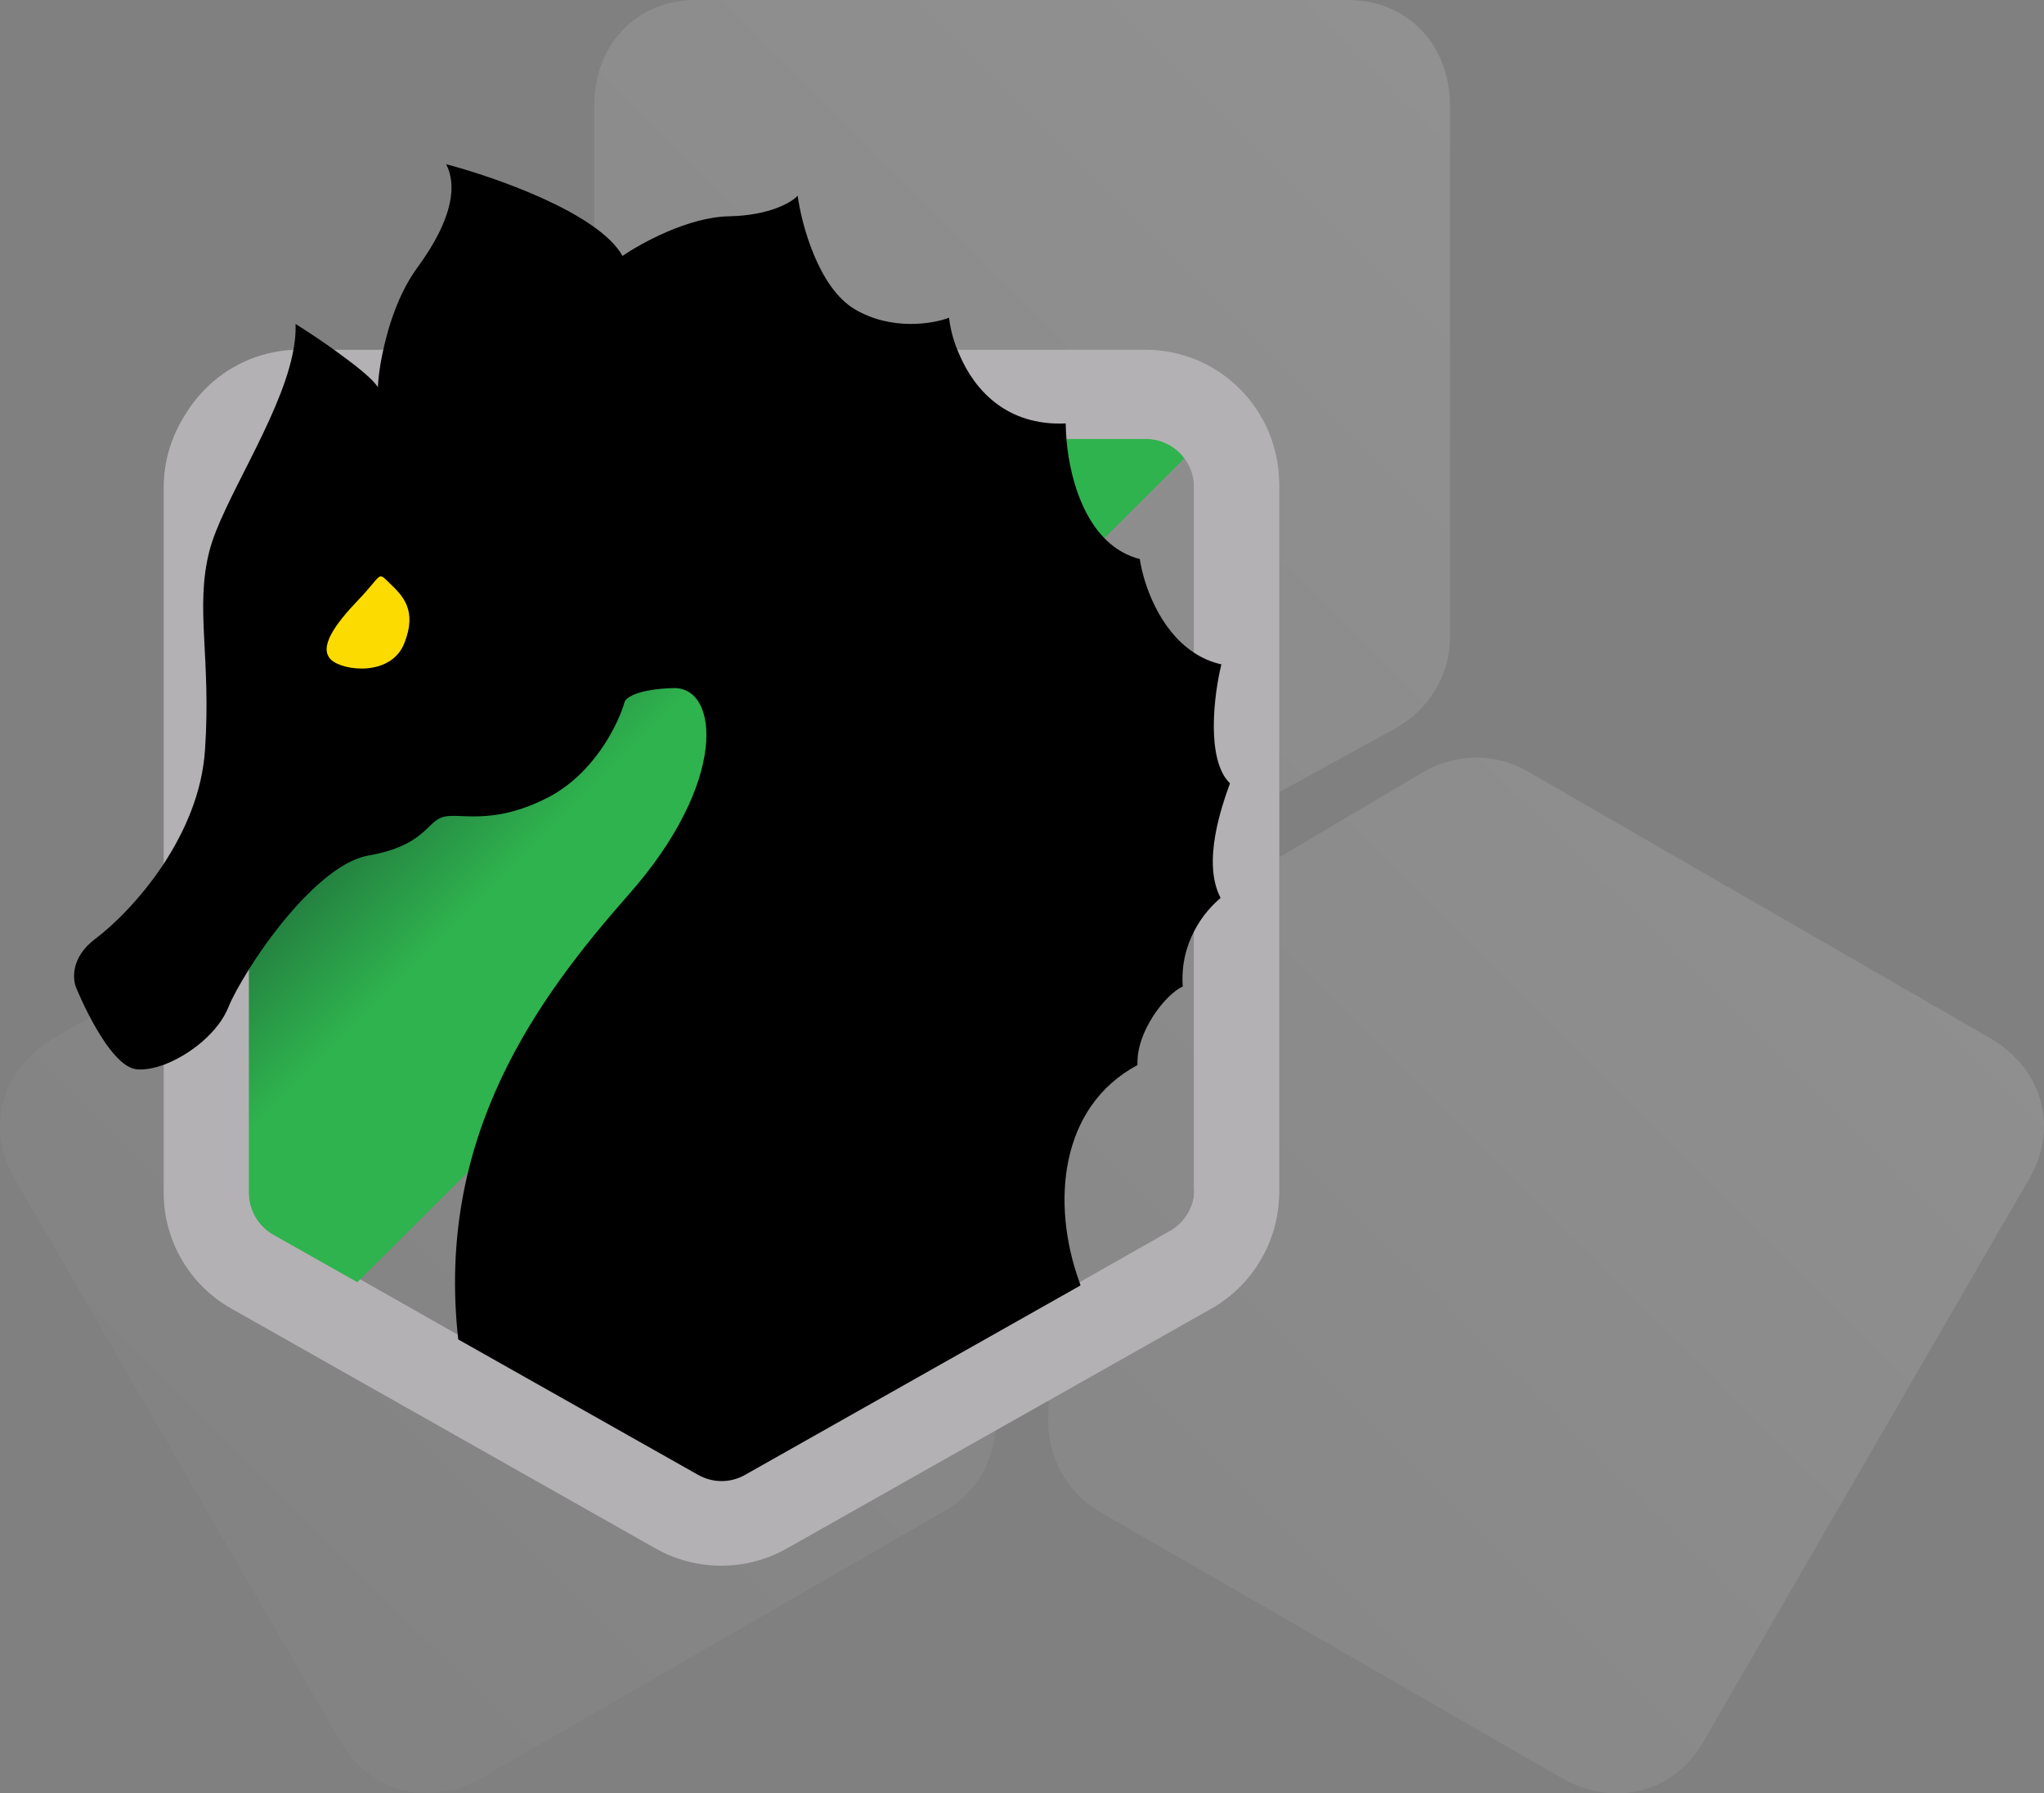
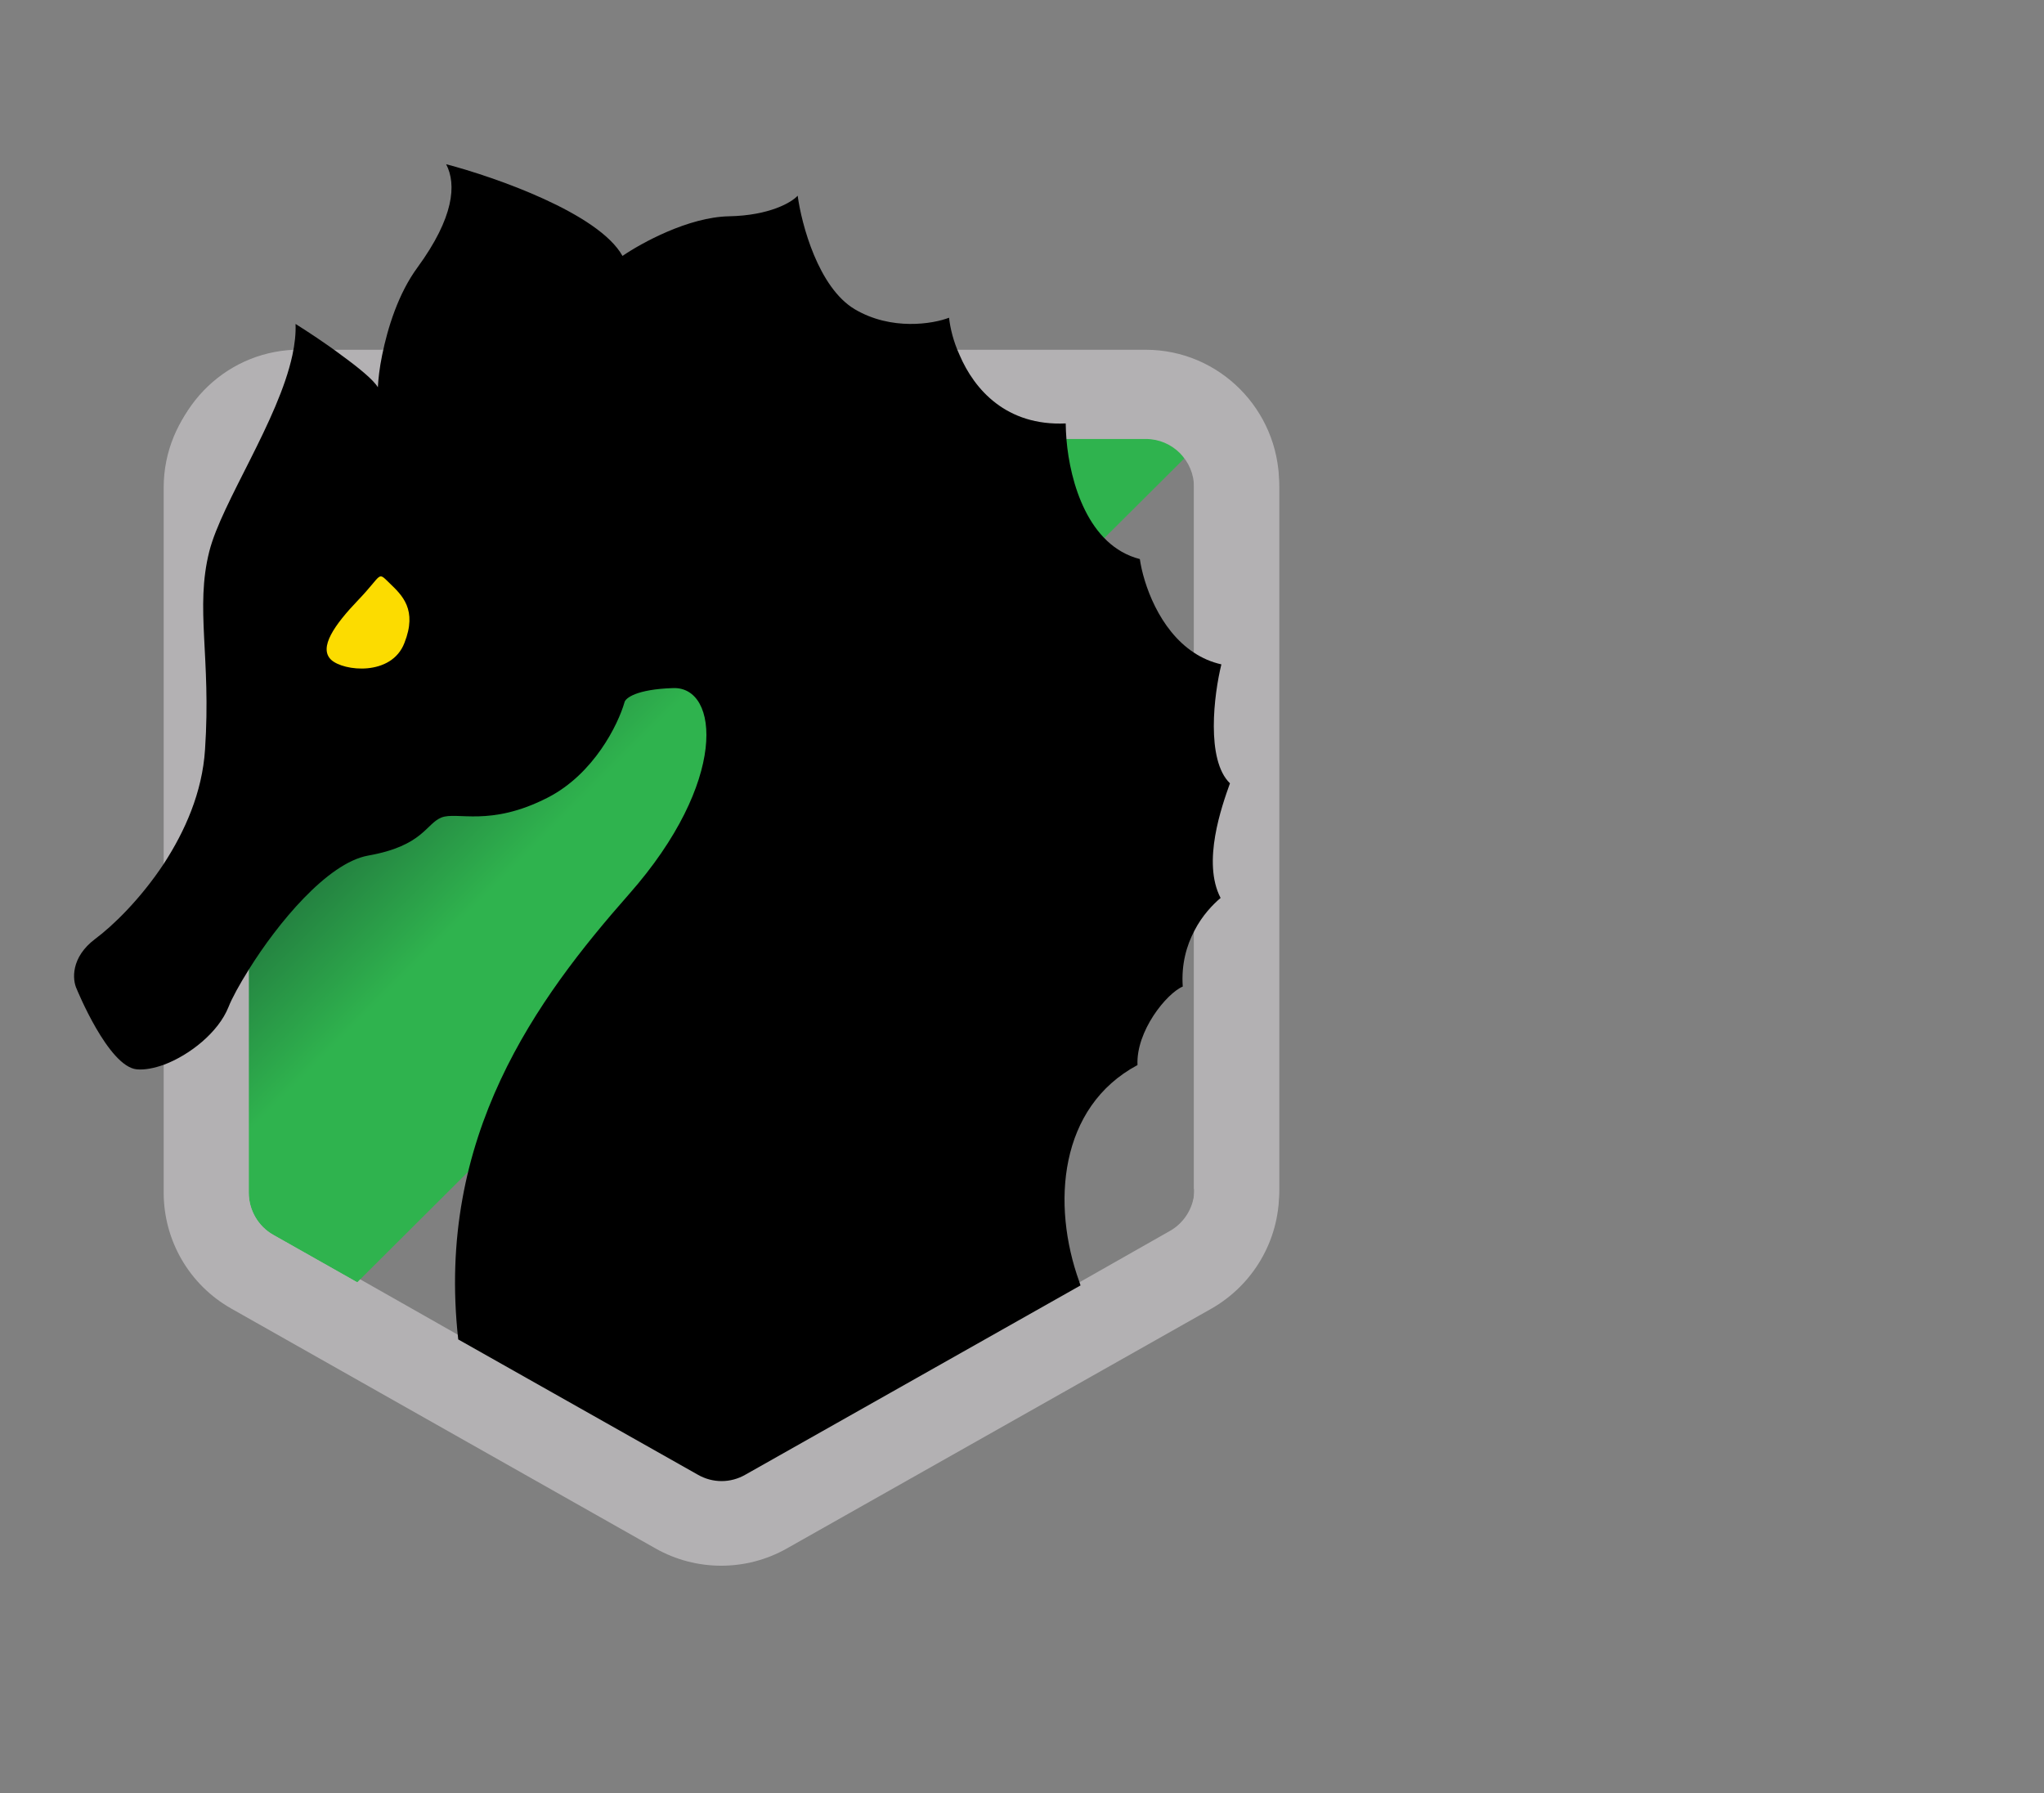
<svg xmlns="http://www.w3.org/2000/svg" width="473" height="415" viewBox="0 0 473 415" fill="none">
  <rect x="0" y="0" width="473" height="415" fill="#808080" stroke="none" />
-   <path d="M248.668 209.345C244.822 211.511 240.286 212.593 235.848 212.593C231.213 212.593 226.776 211.511 222.733 209.247L150.054 168.5C142.264 164.169 137.53 156.197 137.53 147.634V24.311C137.53 10.236 147.392 0 161 0H311.978C325.587 0 335.448 10.236 335.547 24.311V147.536C335.547 156.197 330.616 164.268 322.826 168.598L248.668 209.345ZM225.888 232.18C223.62 228.341 220.464 224.995 216.619 222.731L144.137 179.031C136.544 174.405 127.077 174.209 119.582 178.539L12.586 240.152C0.457 247.238 -3.488 260.919 3.317 272.631L78.855 403.14C85.659 414.852 99.465 418.297 111.693 411.309L218.689 349.598C226.184 345.366 230.622 337.197 230.523 328.339L229.537 245.073C229.438 240.644 228.156 236.215 225.888 232.18ZM460.392 240.152L353.396 178.441C345.901 174.11 336.632 174.307 329.038 178.834L257.247 221.353C253.303 223.617 250.147 226.963 247.78 230.999C245.512 234.837 244.329 239.266 244.23 243.695L242.554 328.24C242.357 337.098 246.893 345.464 254.388 349.795L361.285 411.408C373.513 418.396 387.319 414.951 394.123 403.14L469.662 272.631C476.466 260.821 472.62 247.14 460.392 240.152Z" fill="url(#paint0_linear_922_5244)" fill-opacity="0.18" />
  <path fill-rule="evenodd" clip-rule="evenodd" d="M274.121 105.068L83.251 295.938L63.803 284.954C60.292 282.974 58.131 279.192 58.131 275.141V111.82C58.131 105.608 63.173 100.566 69.296 100.566H265.118C268.809 100.566 272.051 102.367 274.121 105.068Z" fill="url(#paint1_linear_922_5244)" />
  <path d="M265.119 80.938H69.296C68.936 80.938 68.486 80.938 68.126 80.938C51.65 81.568 38.505 95.163 38.505 111.819V275.14C38.505 286.304 44.447 296.568 54.171 302.06L152.127 357.61C161.49 362.922 173.015 362.922 182.378 357.61L280.334 302.06C289.968 296.568 296 286.304 296 275.14V111.819C295.91 94.803 282.135 80.938 265.119 80.938ZM276.373 275.14C276.373 275.41 276.373 275.68 276.373 275.95C276.103 279.642 273.942 283.063 270.701 284.863L250.083 296.568L172.745 340.504C169.323 342.485 165.182 342.485 161.761 340.504L106.48 309.172L101.258 306.201L63.804 284.953C60.293 282.973 58.132 279.191 58.132 275.14V111.819C58.132 105.607 63.174 100.565 69.296 100.565H265.119C271.331 100.565 276.283 105.607 276.283 111.819V275.14H276.373Z" fill="#B3B1B3" />
  <path fill-rule="evenodd" clip-rule="evenodd" d="M274.061 106.079L82.657 296.736L63.246 285.764C59.725 283.786 57.558 280.009 57.558 275.962V112.824C57.558 106.619 62.614 101.582 68.753 101.582H265.123C268.825 101.582 272.075 103.381 274.061 106.079Z" fill="url(#paint2_linear_922_5244)" />
  <path fill-rule="evenodd" clip-rule="evenodd" d="M265.123 81.977H68.754C68.393 81.977 67.941 81.977 67.58 81.977C51.058 82.607 37.877 96.186 37.877 112.824V275.962C37.877 287.113 43.835 297.366 53.586 302.852L151.726 358.34C161.115 363.646 172.672 363.646 182.061 358.34L280.291 302.852C289.952 297.366 296.001 287.113 296.001 275.962V112.824C296.001 95.827 282.187 81.977 265.123 81.977ZM276.319 275.962C276.319 280.009 274.152 283.696 270.631 285.764L249.956 297.456L172.491 341.253C169.06 343.231 164.907 343.231 161.476 341.253L106.042 309.956L63.246 285.764C59.725 283.786 57.559 280.009 57.559 275.962V112.824C57.559 106.619 62.614 101.582 68.754 101.582H265.123C271.353 101.582 276.319 106.619 276.319 112.824V275.962Z" fill="#B3B1B3" />
  <path d="M282.457 207.793C280.651 209.322 278.214 211.84 276.408 215.347C274.602 218.765 273.338 223.081 273.7 228.297C269.908 229.916 262.865 238.64 263.227 246.464C245.079 256.177 243.274 278.66 249.774 296.646C249.864 296.916 249.955 297.186 250.045 297.456L172.49 341.253C169.059 343.231 164.906 343.231 161.475 341.253L106.041 309.956C100.804 263.011 124.188 231.175 145.585 206.893C168.518 180.903 166.441 158.869 155.788 159.229C147.21 159.499 144.683 161.567 144.502 162.557C143.057 167.593 137.46 179.104 126.716 184.59C113.354 191.425 105.77 187.738 102.158 189.177C98.547 190.616 97.915 195.742 85.185 197.99C75.705 199.699 64.148 213.818 57.648 224.25C55.391 227.848 53.675 230.995 52.863 233.064C50.515 238.909 43.925 244.126 37.966 246.374C35.709 247.183 33.452 247.633 31.646 247.453C25.055 246.824 17.742 228.837 17.742 228.837C16.749 226.769 16.297 221.552 22.076 217.236C25.958 214.358 32.459 208.153 37.966 199.789C42.751 192.414 46.814 183.421 47.446 173.439C48.89 152.035 45.098 140.793 48.439 127.573C51.328 116.241 64.419 97.356 67.669 82.157C68.211 79.639 68.482 77.211 68.392 74.962C71.1 76.671 75.254 79.369 78.955 82.157C82.928 85.035 86.449 87.913 87.442 89.621C87.532 87.823 87.803 85.215 88.435 82.157C89.699 75.952 92.137 67.948 96.651 61.832C105.047 50.321 105.679 42.676 103.242 38C114.527 40.968 138.543 49.331 144.051 59.224C148.384 56.256 159.309 50.231 168.698 50.051C178.088 49.871 183.234 46.813 184.588 45.285C185.491 51.94 189.373 66.509 197.77 71.545C206.257 76.581 215.917 74.962 219.619 73.523C219.89 75.952 220.612 79.009 222.057 82.157C225.487 90.161 232.891 98.615 246.614 97.985C246.614 99.154 246.704 100.413 246.795 101.762C247.607 111.475 251.76 126.314 263.768 129.372C264.581 135.037 268.192 145.739 276.318 151.045C278.214 152.304 280.29 153.204 282.638 153.743C280.922 160.668 279.026 175.867 284.624 181.263C282.728 186.569 278.123 199.519 282.457 207.793Z" fill="black" />
  <path d="M90.15 134.947C93.04 137.735 96.651 141.063 93.581 148.797C90.602 156.531 79.497 155.362 76.608 152.664C73.719 149.876 77.33 144.66 82.928 138.814C88.616 132.879 87.261 132.159 90.15 134.947Z" fill="#FCDC00" />
  <defs>
    <linearGradient id="paint0_linear_922_5244" x1="74.428" y1="399.977" x2="397.924" y2="75.853" gradientUnits="userSpaceOnUse">
      <stop offset="0" stop-color="white" stop-opacity="0.12" />
      <stop offset="1" stop-color="white" stop-opacity="0.75" />
    </linearGradient>
    <linearGradient id="paint1_linear_922_5244" x1="69.51" y1="95.771" x2="176.464" y2="202.725" gradientUnits="userSpaceOnUse">
      <stop offset="0.1" stop-color="#0C1623" />
      <stop offset="0.72" stop-color="#2FB34E" />
    </linearGradient>
    <linearGradient id="paint2_linear_922_5244" x1="68.955" y1="96.806" x2="175.744" y2="204.013" gradientUnits="userSpaceOnUse">
      <stop offset="0.1" stop-color="#0C1623" />
      <stop offset="0.72" stop-color="#2FB34E" />
    </linearGradient>
  </defs>
</svg>